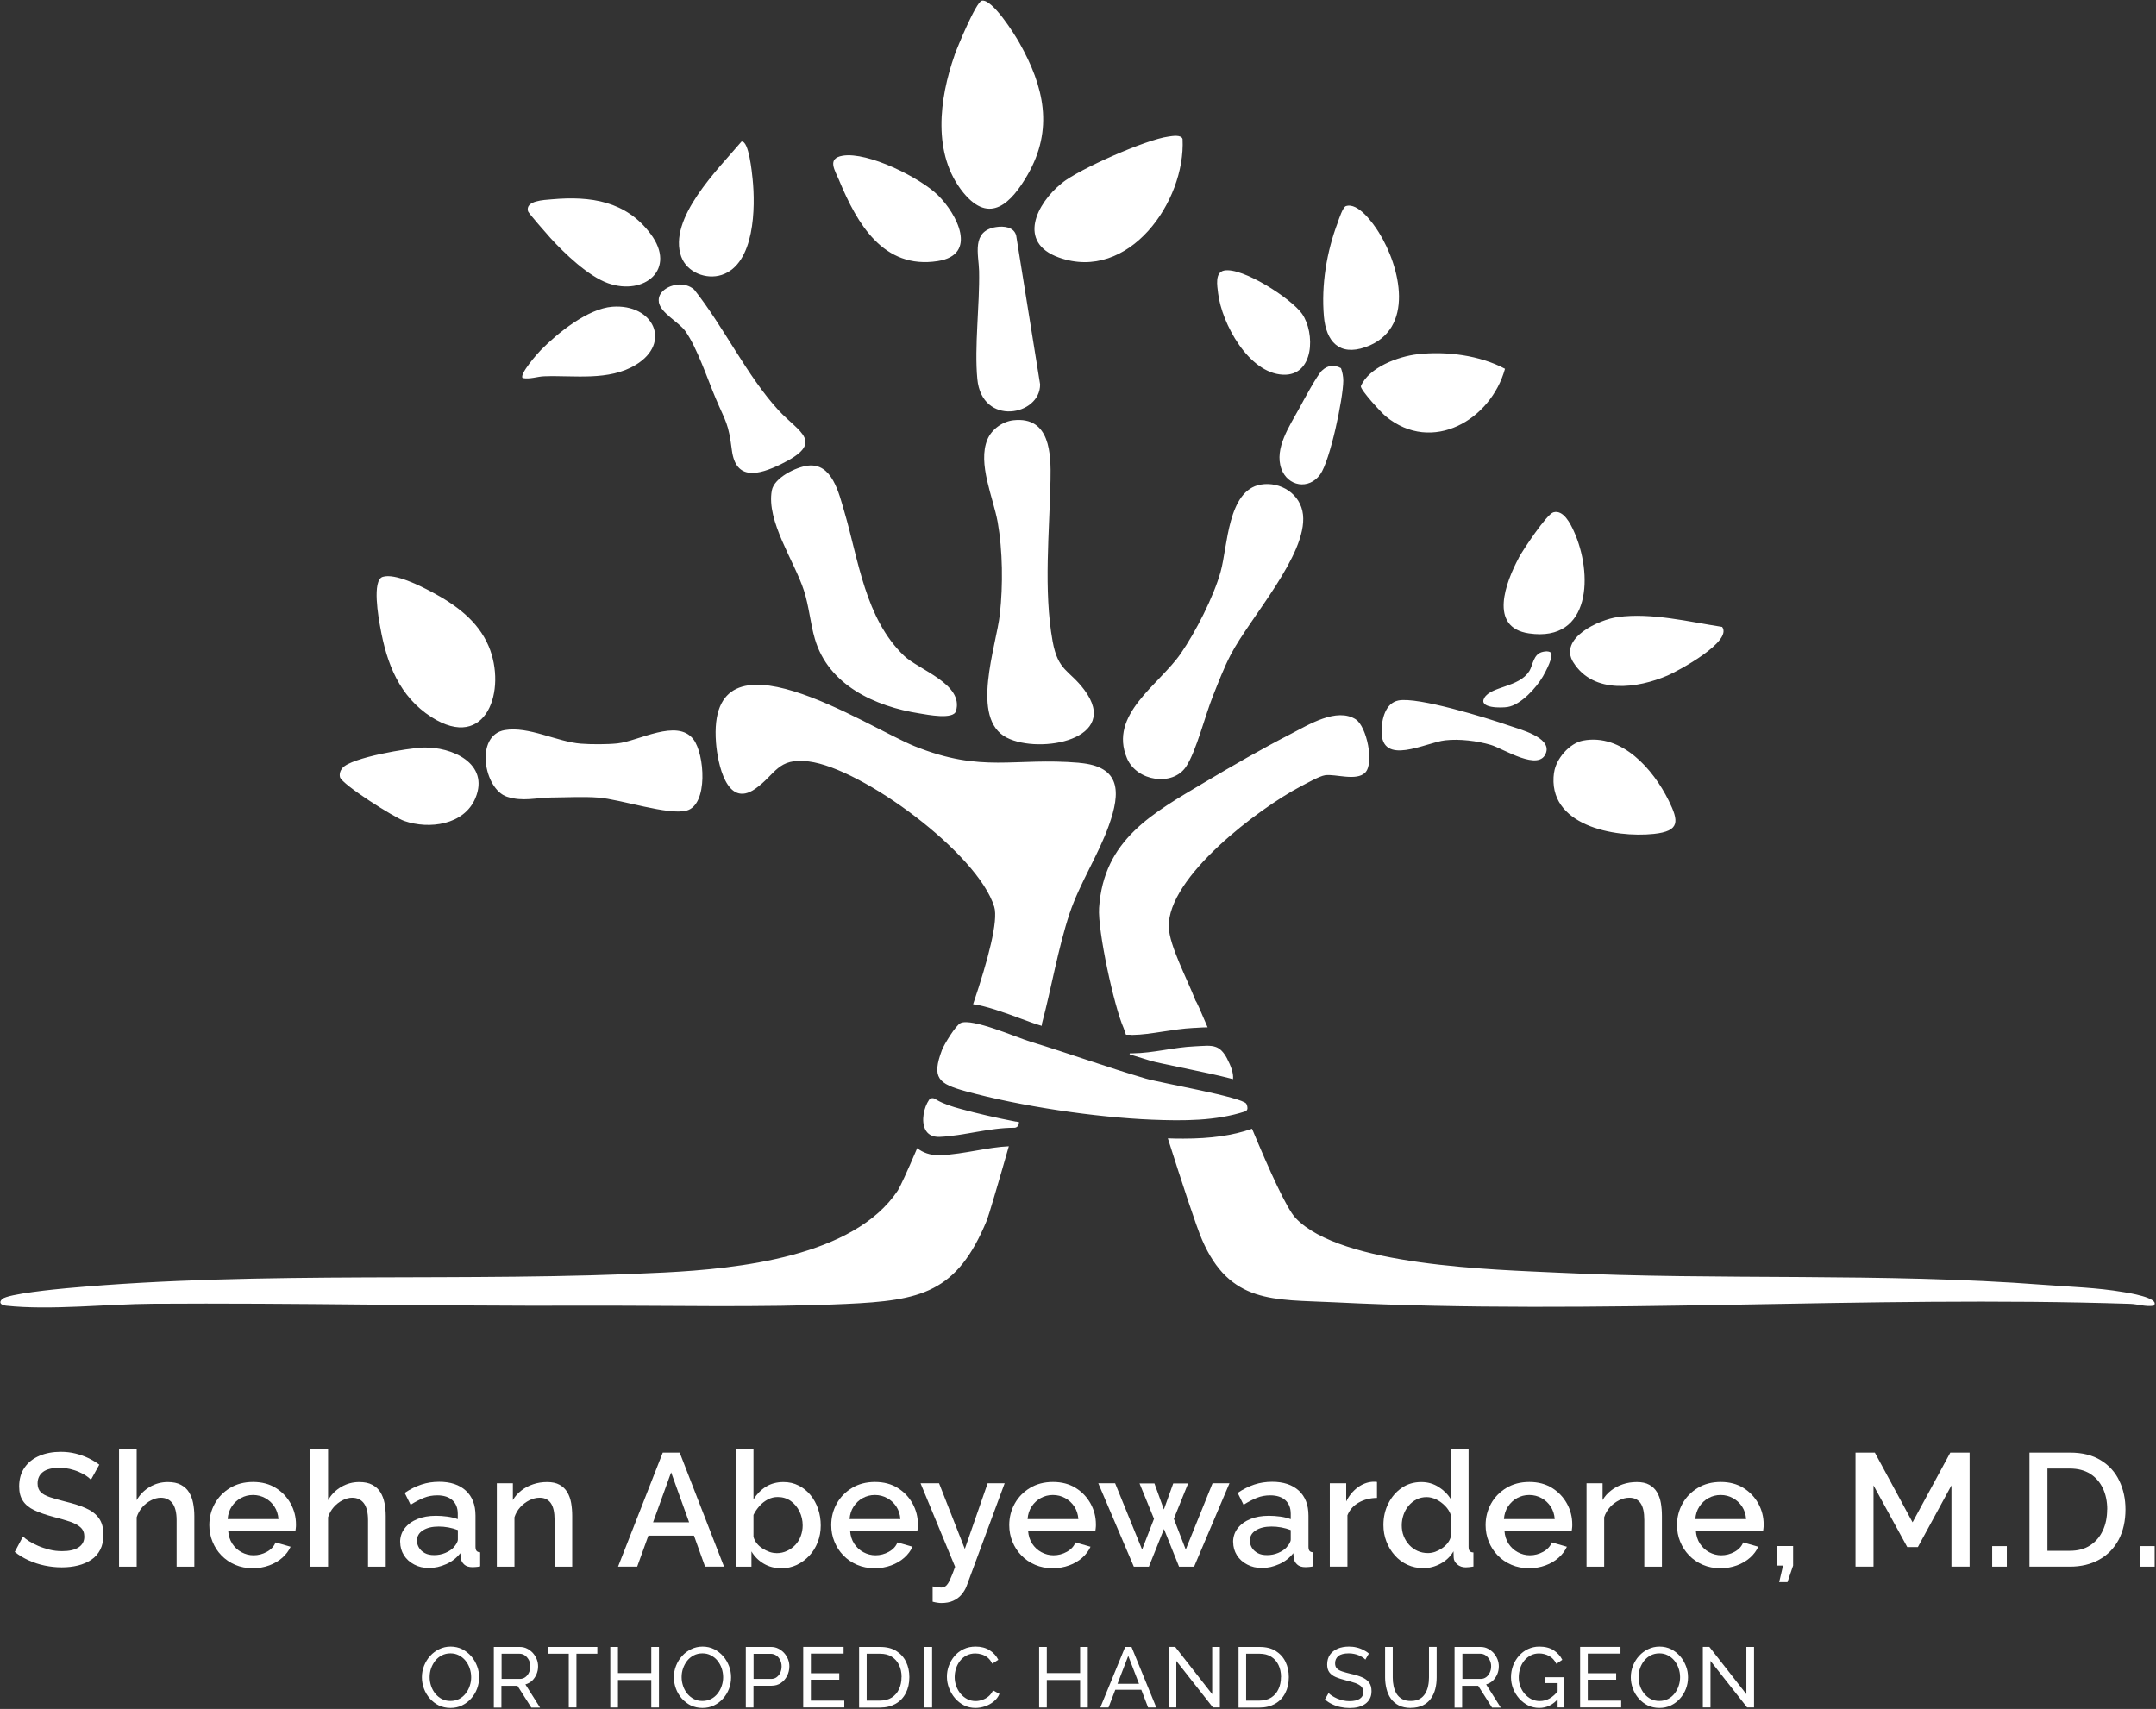
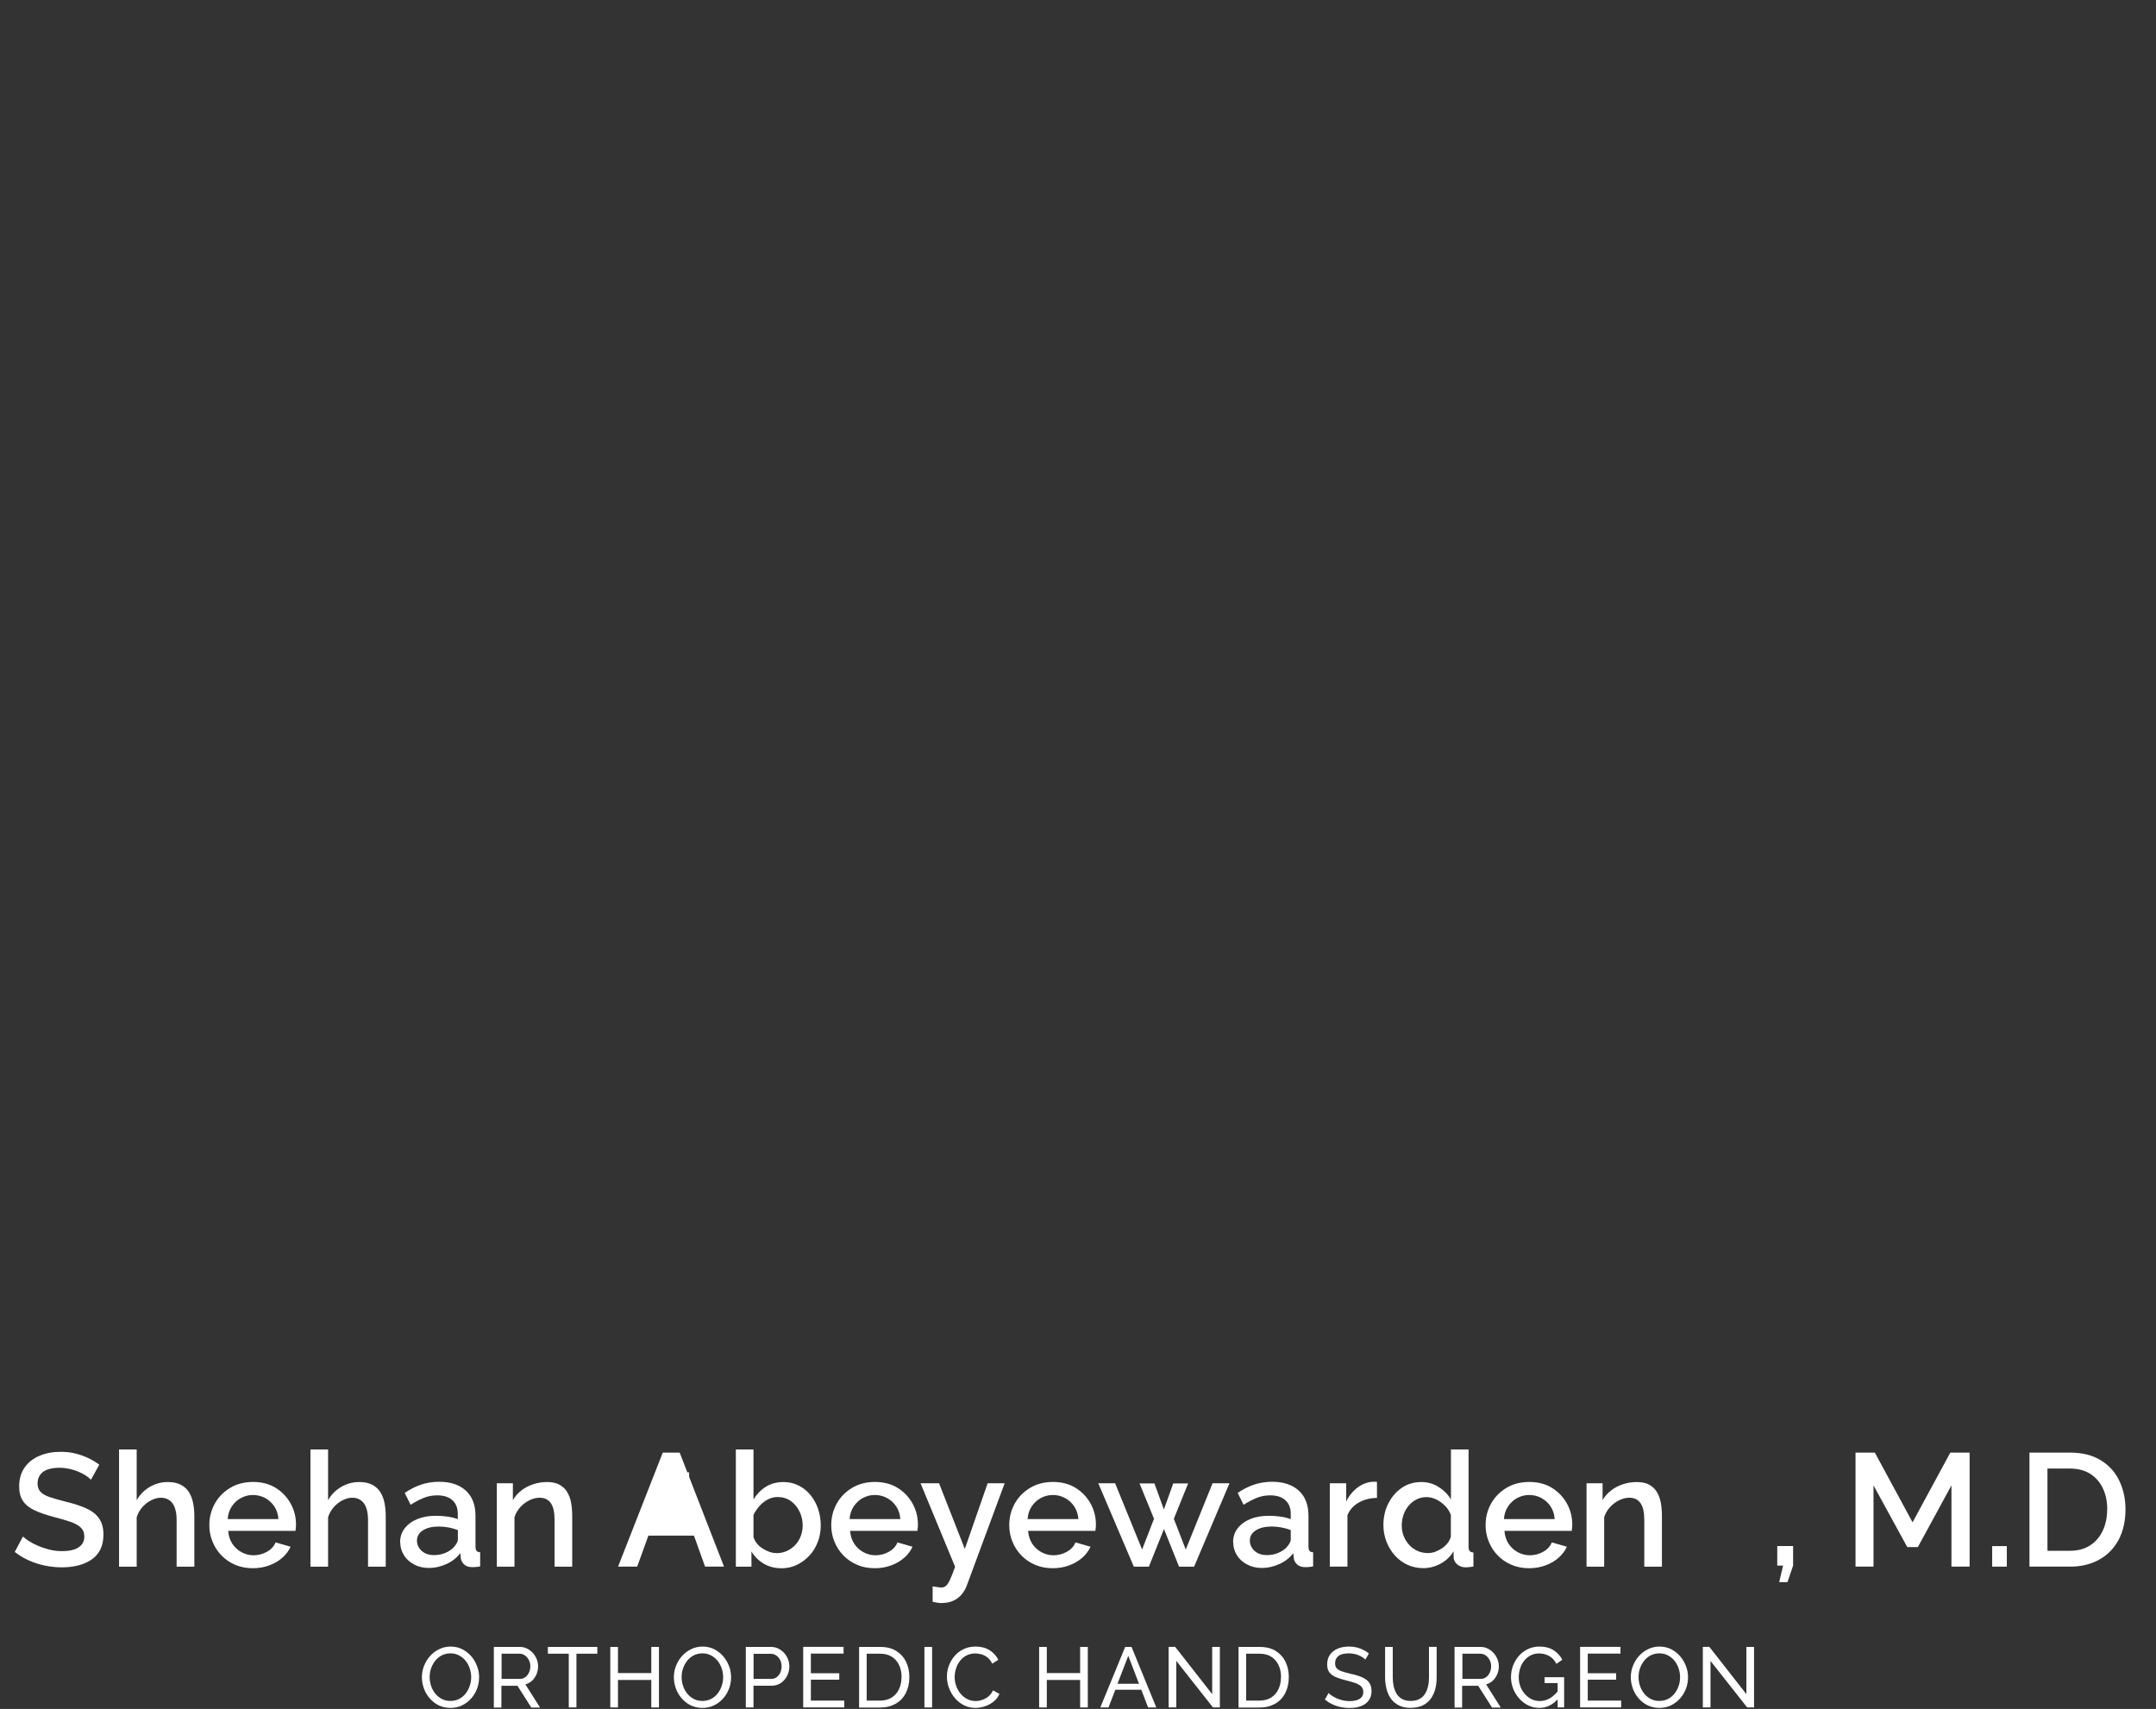
<svg xmlns="http://www.w3.org/2000/svg" width="1327" height="1052" viewBox="0 0 1327 1052" fill="none">
  <rect x="0" y="0" width="1327" height="1052" fill="#333333" stroke="none" />
  <g clip-path="url(#clip0_282_194)">
-     <path d="M620.909 705.702C614.288 728.92 608.319 749.046 607.397 751.216C588.947 795.862 566.916 800.582 520.628 802.697C468.155 805.084 410.581 803.565 357.673 803.782C269.711 804.108 181.803 801.992 93.84 802.589C66.22 802.752 30.785 806.712 3.762 803.782C0.723 803.457 -1.122 801.938 1.374 799.66C4.901 796.459 34.692 793.584 41.313 792.987C162.702 781.975 287.509 789.569 409.007 783.331C454.426 780.998 525.404 773.675 552.59 732.88C553.838 730.982 558.451 721.109 564.528 706.787C568.055 709.608 572.559 711.127 577.66 711.127C578.04 711.127 578.42 711.127 578.854 711.127C586.342 710.801 593.777 709.5 600.994 708.252C607.939 707.058 614.505 705.919 620.8 705.648L620.909 705.702ZM664.211 469.561C624.002 466.143 604.629 476.125 562.954 459.362C533.543 447.536 434.891 381.788 440.697 457.192C441.674 469.724 447.263 497.824 464.791 485.618C477.597 476.667 478.411 466.306 497.783 468.747C530.776 472.924 601.916 525.382 611.955 558.256C614.505 566.719 608.265 590.642 598.932 618.2C607.017 619.285 617.49 623.028 629.157 627.368C632.575 628.616 635.777 629.809 637.622 630.406C638.816 630.786 639.955 631.111 641.149 631.491C641.258 630.84 641.312 630.46 641.258 630.297C647.172 608.219 651.188 583.807 658.351 562.216C664.537 543.772 676.041 526.304 682.498 508.131C689.824 487.68 690.041 471.785 664.266 469.615L664.211 469.561ZM834.547 442.871C822.717 435.276 805.298 446.234 794.446 451.822C777.081 460.718 758.36 471.514 741.592 481.495C709.576 500.591 679.297 516.648 676.475 558.907C675.553 572.903 685.7 619.611 691.561 632.793C691.995 633.932 692.483 635.343 693.026 636.97H695.685L696.173 637.078H696.879C702.902 637.024 709.142 636.048 715.817 635.017C721.894 634.095 728.135 633.118 734.538 632.793C735.623 632.793 736.6 632.684 737.577 632.63C739.476 632.522 741.267 632.413 743.003 632.413H743.274C739.15 622.649 736.383 616.356 735.949 616.193C730.577 602.306 719.778 582.234 719.398 570.787C718.313 539.866 775.127 497.498 800.198 484.316C803.887 482.418 812.081 477.698 815.663 477.21C822.012 476.342 834.872 481.007 840.245 475.637C845.997 469.886 841.167 447.156 834.493 442.871H834.547ZM1306.86 795.374C1290.69 792.607 1274.14 792.173 1257.92 790.926C1158.5 783.331 1058.66 788.268 959.246 783.44C920.121 781.541 825.376 779.534 797.376 749.751C791.895 743.947 781.314 720.512 770.624 694.853C770.569 694.853 770.515 694.853 770.461 694.907C758.631 699.03 745.228 700.928 728.297 700.928C724.987 700.928 721.731 700.874 718.801 700.766C727.429 727.835 736.057 754.308 739.802 763.042C756.895 802.752 784.135 799.877 820.926 801.667C983.068 809.75 1148.52 797.327 1311.1 802.643C1315.82 802.806 1320.59 804.542 1325.58 803.782C1330.14 798.9 1308.65 795.645 1306.92 795.374H1306.86ZM607.722 270.579C601.591 285.335 611.358 306.329 614.071 321.464C617.164 338.986 617.381 360.197 615.428 377.936C613.257 397.791 596.815 442.437 619.661 454.1C640.01 464.461 690.312 455.239 667.359 424.643C658.08 412.275 651.242 413.251 647.878 394.807C642.18 363.289 645.979 327.377 646.576 295.479C646.901 279.53 646.467 256.258 623.785 258.699C617.002 259.458 610.327 264.286 607.722 270.579ZM751.306 351.897C747.019 367.303 735.894 389.111 726.724 402.348C713.375 421.66 682.173 439.833 693.677 466.848C699.7 481.007 721.732 484.316 729.98 472.002C736.274 462.563 741.809 440.213 746.53 428.495C749.84 420.195 753.368 410.919 757.492 403.053C769.267 380.377 804.701 341.481 801.988 316.798C800.577 304.05 788.151 296.238 775.996 298.3C755.592 301.772 755.647 336.328 751.306 351.843V351.897ZM475.046 301.935C471.574 320.867 488.938 345.387 494.799 363.506C498 373.379 498.706 383.578 501.527 393.234C509.83 421.768 538.59 434.896 565.939 439.182C570.714 439.941 586.776 443.196 588.404 437.717C593.342 421.117 565.505 412.383 556.443 403.704C532.458 380.703 528.442 344.736 519.706 315.063C516.287 303.453 512.163 284.846 497.24 286.637C489.969 287.505 476.457 294.069 475.046 301.935ZM587.536 33.95C578.094 60.748 573.644 94.979 592.963 118.631C609.296 138.594 622.537 124.815 632.413 107.727C648.692 79.518 642.614 53.316 627.42 26.355C624.436 21.039 610.761 -0.823 604.304 0.424C600.777 1.13 589.218 29.067 587.482 34.004L587.536 33.95ZM767.151 679.5C764.6 675.323 714.514 666.698 705.235 663.985C681.522 657.042 657.971 648.471 634.258 641.256C625.467 638.543 598.28 626.609 591.28 629.755C588.296 631.057 581.079 642.937 579.776 646.355C573.265 663.714 577.66 667.132 594.319 671.743C627.746 680.965 674.305 687.855 709.034 689.265C728.298 690.024 748.104 690.133 766.445 684.166C767.205 683.894 767.748 683.189 767.802 682.376C767.802 681.399 767.639 680.423 767.151 679.609V679.5ZM312.037 490.446C321.75 493.647 330.161 490.989 339.332 490.934C348.557 490.88 359.301 490.283 368.309 490.989C381.929 492.019 411.34 502.001 422.519 499.017C436.085 495.437 433.697 464.027 426.751 455.077C416.712 442.111 393.053 456.27 380.03 457.626C374.006 458.277 363.696 458.277 357.564 457.789C342.805 456.65 325.44 446.939 310.68 449.435C292.068 452.635 297.82 485.781 312.037 490.446ZM234.059 386.182C238.02 408.478 245.78 428.766 265.587 441.46C299.502 463.051 312.091 424.481 300.75 397.736C294.021 381.95 280.238 372.131 265.587 364.32C258.641 360.631 243.121 352.765 235.579 355.098C228.795 357.159 233.028 380.594 234.059 386.182ZM653.521 112.772C637.839 125.357 626.064 149.335 651.676 158.503C694.654 173.909 729.817 124.055 727.863 85.539C726.941 82.719 721.46 83.749 719.181 84.075C705.452 85.865 664.483 103.929 653.521 112.718V112.772ZM405.48 185.898C406.619 192.842 417.743 198.104 421.868 203.908C429.085 214.053 435.434 233.311 440.534 245.3C446.883 260.272 448.294 260.164 450.465 277.143C452.907 296.13 467.015 292.333 480.419 285.877C508.473 272.261 491.814 266.239 479.279 252.677C459.852 231.575 445.31 200.925 427.24 178.249C424.418 175.754 420.565 174.832 416.929 175.211C411.557 175.754 404.503 179.714 405.534 185.952L405.48 185.898ZM602.622 166.803C603.056 187.96 599.637 213.239 601.536 233.257C604.304 262.768 640.444 255.932 640.172 236.566L625.467 145.104C624.164 139.679 617.87 139.028 613.04 139.787C597.684 142.229 602.404 156.767 602.622 166.803ZM956.478 475.528C951.975 508.131 993.649 515.889 1017.91 513.339C1034.18 511.603 1033.32 505.473 1027.02 492.725C1017.47 473.467 998.262 451.442 974.386 455.89C965.975 457.463 957.672 467.174 956.533 475.528H956.478ZM516.613 111.361C527.52 137.563 543.636 165.935 577.117 160.727C602.242 156.821 588.893 131.65 577.389 120.258C566.265 109.3 534.086 93.297 518.675 95.847C508.69 97.528 513.954 104.906 516.613 111.307V111.361ZM823.423 136.858C816.531 154.923 813.167 175.374 814.849 194.795C816.206 210.255 824.345 219.261 840.299 213.727C871.284 202.932 861.95 164.199 848.547 142.88C845.074 137.346 835.849 124.435 828.415 126.876C826.461 127.527 824.291 134.471 823.368 136.858H823.423ZM837.586 237.759C837.477 240.255 850.229 254.088 852.942 256.312C881.54 279.747 917.68 258.428 926.308 227.018C910.788 218.718 890.222 216.06 872.532 218.067C860.648 219.423 842.524 226.096 837.586 237.759ZM210.78 472.761C209.477 474.28 208.772 476.396 209.26 478.403C210.508 482.96 242.741 503.303 248.819 505.364C264.067 510.681 285.664 507.914 292.61 491.314C301.51 469.995 278.122 459.579 260.377 460.176C251.207 460.501 216.315 466.306 210.78 472.761ZM968.362 407.718C980.843 427.736 1008.08 423.721 1026.48 415.801C1032.88 413.034 1066.63 394.861 1059.96 385.91C1039.72 382.818 1016.55 377.014 995.82 379.835C984.153 381.408 959.083 392.854 968.362 407.772V407.718ZM325.06 130.186C325.331 131.216 336.944 144.507 338.789 146.514C347.526 156.062 362.014 170.004 374.224 174.343C396.526 182.264 416.821 165.772 400.379 143.91C385.239 123.73 363.533 120.584 339.657 122.699C334.991 123.133 323.107 123.405 325.006 130.186H325.06ZM934.773 343.434C926.904 358.19 915.889 386.29 941.122 389.925C979.649 395.512 980.409 352.711 968.688 326.997C966.626 322.495 962.285 313.544 956.044 315.388C951.92 316.636 937.323 338.606 934.719 343.434H934.773ZM419.371 158.177C422.899 167.671 434.674 172.336 444.17 169.244C464.682 162.572 465.008 127.419 463.217 110.114C462.837 106.479 460.938 86.353 456.38 87.167C442.434 103.712 410.635 134.58 419.371 158.232V158.177ZM749.732 180.528C752.011 199.189 768.507 229.676 789.616 230.653C808.988 231.575 809.585 204.939 801.391 193.167C794.88 183.837 764.763 164.362 753.476 166.532C747.616 167.671 749.189 175.971 749.732 180.528ZM335.045 231.629C353.603 230.978 374.658 234.667 391.262 224.631C413.674 211.069 402.224 186.929 376.882 188.828C361.851 189.967 343.184 204.993 332.874 215.518C330.866 217.525 319.417 230.544 321.696 232.714C326.308 233.582 330.758 231.738 335.045 231.629ZM850.338 449.869C850.066 472.165 877.633 457.029 889.516 455.728C898.253 454.751 909.16 456.053 917.571 458.548C925.222 460.773 947.742 475.582 951.649 463.159C954.579 453.829 935.587 449.001 928.478 446.56C915.183 441.949 872.586 428.821 860.702 431.207C852.617 432.835 850.446 442.762 850.338 449.869ZM813.818 227.94C810.562 231.032 802.368 246.439 799.709 251.321C793.794 262.171 784.244 275.95 788.639 288.481C792.546 299.493 805.624 301.718 812.57 292.061C818.702 283.49 826.679 245.408 826.787 234.396C826.787 231.738 826.244 229.08 825.376 226.638C821.306 224.36 817.182 224.794 813.818 227.995V227.94ZM625.25 690.458C613.095 688.126 601.536 685.468 591.28 682.647C586.071 681.236 581.079 679.663 576.846 677.276C576.412 677.005 575.924 676.734 575.489 676.462C574.241 675.703 572.613 675.92 571.799 677.113C568.652 681.725 566.861 690.024 569.466 695.232C570.877 698.107 573.699 700.06 578.42 699.843C593.234 699.192 608.916 694.202 624.164 694.256C624.164 694.256 624.219 694.256 624.273 694.256C625.575 694.256 626.769 693.334 626.986 692.032L627.203 690.784C626.552 690.675 625.901 690.513 625.25 690.404V690.458ZM755.267 651.617C753.096 647.603 751.034 645.541 748.484 644.565C745.119 643.263 741.05 643.859 735.135 644.131C722.6 644.673 709.739 648.308 697.041 648.416C696.499 648.416 695.956 648.416 695.413 648.416C695.413 648.579 695.305 648.796 695.251 649.013C696.01 649.23 696.716 649.501 697.475 649.718C701.165 650.857 704.801 651.997 708.437 653.082C710.987 653.841 718.693 655.414 726.181 656.987C739.747 659.808 749.461 661.87 756.569 663.714C757.383 663.931 758.143 664.094 758.903 664.311C759.391 660.785 757.492 655.902 755.267 651.671V651.617ZM941.23 413.143C935.044 423.179 917.788 422.365 913.61 429.58C909.757 436.144 924.3 435.819 927.881 435.222C936.129 433.92 945.68 423.287 949.695 416.344C951.106 413.848 956.913 403.27 954.254 401.534C952.789 400.72 951.215 400.937 949.641 401.263C943.618 402.565 943.618 409.291 941.23 413.251V413.143Z" fill="white" />
    <path d="M55.747 910.705C55.096 910 54.119 909.186 52.871 908.372C51.623 907.559 50.158 906.799 48.421 906.04C46.685 905.28 44.84 904.738 42.886 904.249C40.933 903.815 38.871 903.544 36.754 903.544C32.142 903.544 28.723 904.412 26.498 906.094C24.274 907.776 23.134 910.163 23.134 913.2C23.134 915.425 23.785 917.215 25.033 918.462C26.281 919.764 28.181 920.795 30.785 921.663C33.336 922.531 36.592 923.453 40.499 924.43C45.219 925.569 49.344 926.871 52.871 928.444C56.344 929.963 59.057 932.024 60.902 934.628C62.747 937.178 63.669 940.596 63.669 944.773C63.669 948.299 63.018 951.391 61.716 953.941C60.413 956.49 58.569 958.606 56.181 960.179C53.793 961.752 51.08 962.946 47.987 963.705C44.894 964.465 41.584 964.844 38.002 964.844C34.421 964.844 31.057 964.465 27.584 963.759C24.111 963.054 20.855 961.969 17.708 960.559C14.56 959.148 11.684 957.412 9.08 955.351L14.126 945.858C14.994 946.726 16.242 947.648 17.816 948.679C19.444 949.709 21.289 950.686 23.46 951.608C25.576 952.53 27.963 953.29 30.46 953.941C33.01 954.592 35.56 954.863 38.219 954.863C42.615 954.863 46.033 954.103 48.367 952.53C50.7 951.011 51.894 948.787 51.894 945.912C51.894 943.525 51.134 941.681 49.615 940.27C48.096 938.86 45.871 937.666 42.995 936.69C40.119 935.713 36.646 934.737 32.63 933.706C28.018 932.458 24.165 931.102 21.072 929.638C17.979 928.173 15.646 926.274 14.126 923.941C12.553 921.609 11.793 918.625 11.793 915.045C11.793 910.434 12.932 906.528 15.157 903.382C17.382 900.181 20.421 897.794 24.328 896.167C28.181 894.539 32.522 893.725 37.351 893.725C40.499 893.725 43.537 894.051 46.359 894.756C49.181 895.461 51.84 896.384 54.336 897.577C56.832 898.77 59.057 900.127 61.119 901.646L56.072 910.759L55.747 910.705Z" fill="white" />
    <path d="M119.561 964.411H108.708V935.768C108.708 931.156 107.84 927.685 106.158 925.406C104.422 923.128 102.034 921.989 98.941 921.989C97.042 921.989 95.034 922.531 93.026 923.562C90.964 924.592 89.173 926.003 87.6 927.793C86.026 929.583 84.886 931.645 84.127 933.977V964.411H73.274V892.261H84.127V923.508C86.08 920.036 88.793 917.323 92.212 915.316C95.631 913.309 99.321 912.332 103.282 912.332C106.538 912.332 109.197 912.875 111.313 914.014C113.429 915.153 115.112 916.618 116.305 918.571C117.499 920.524 118.367 922.694 118.856 925.244C119.344 927.793 119.616 930.397 119.616 933.218V964.465L119.561 964.411Z" fill="white" />
    <path d="M155.647 965.387C151.632 965.387 147.996 964.682 144.74 963.271C141.484 961.861 138.663 959.962 136.275 957.467C133.887 955.026 132.097 952.205 130.794 949.004C129.492 945.858 128.841 942.44 128.841 938.86C128.841 934.032 129.98 929.638 132.205 925.623C134.43 921.609 137.577 918.408 141.593 915.967C145.608 913.526 150.329 912.278 155.756 912.278C161.182 912.278 165.849 913.526 169.756 915.967C173.663 918.408 176.702 921.609 178.927 925.623C181.097 929.583 182.183 933.869 182.183 938.426C182.183 939.185 182.183 939.945 182.074 940.65C182.02 941.355 181.965 941.898 181.857 942.386H140.453C140.67 945.37 141.484 947.973 142.95 950.252C144.415 952.476 146.314 954.266 148.647 955.514C150.981 956.762 153.423 957.413 156.081 957.413C158.957 957.413 161.725 956.707 164.33 955.243C166.934 953.778 168.671 951.879 169.593 949.492L178.872 952.151C177.733 954.646 176.051 956.924 173.772 958.932C171.492 960.939 168.834 962.512 165.686 963.651C162.593 964.79 159.229 965.387 155.593 965.387H155.647ZM140.128 935.117H171.384C171.167 932.187 170.353 929.638 168.888 927.413C167.423 925.189 165.523 923.453 163.244 922.206C160.965 920.958 158.469 920.307 155.702 920.307C152.934 920.307 150.492 920.958 148.213 922.206C145.934 923.453 144.089 925.189 142.624 927.413C141.159 929.638 140.345 932.187 140.128 935.117Z" fill="white" />
    <path d="M237.369 964.411H226.516V935.768C226.516 931.156 225.648 927.685 223.966 925.406C222.229 923.128 219.842 921.989 216.749 921.989C214.849 921.989 212.841 922.531 210.834 923.562C208.772 924.592 206.981 926.003 205.407 927.793C203.834 929.583 202.694 931.645 201.934 933.977V964.411H191.082V892.261H201.934V923.508C203.888 920.036 206.601 917.323 210.02 915.316C213.438 913.309 217.128 912.332 221.09 912.332C224.345 912.332 227.004 912.875 229.121 914.014C231.237 915.153 232.919 916.618 234.113 918.571C235.307 920.524 236.175 922.694 236.663 925.244C237.152 927.793 237.423 930.397 237.423 933.218V964.465L237.369 964.411Z" fill="white" />
    <path d="M246.269 949.384C246.269 946.129 247.191 943.254 249.09 940.813C250.99 938.371 253.54 936.473 256.85 935.117C260.16 933.76 263.959 933.109 268.3 933.109C270.579 933.109 272.967 933.272 275.354 933.598C277.742 933.923 279.912 934.466 281.757 935.171V931.916C281.757 928.336 280.672 925.569 278.502 923.562C276.331 921.555 273.184 920.524 269.114 920.524C266.238 920.524 263.47 921.012 260.92 922.043C258.369 923.073 255.602 924.484 252.726 926.328L249.09 919.005C252.509 916.672 255.982 914.991 259.401 913.851C262.873 912.712 266.509 912.17 270.308 912.17C277.253 912.17 282.68 913.96 286.695 917.594C290.657 921.229 292.664 926.328 292.664 933.001V952.042C292.664 953.29 292.882 954.158 293.316 954.7C293.75 955.243 294.509 955.514 295.54 955.568V964.248C294.564 964.465 293.641 964.573 292.882 964.627C292.068 964.682 291.416 964.736 290.928 964.736C288.595 964.736 286.858 964.193 285.664 963.054C284.471 961.915 283.765 960.613 283.602 959.094L283.331 956.11C281.106 958.986 278.23 961.264 274.703 962.837C271.176 964.41 267.703 965.224 264.121 965.224C260.54 965.224 257.61 964.519 254.951 963.109C252.238 961.698 250.121 959.799 248.602 957.358C247.083 954.917 246.323 952.205 246.323 949.221L246.269 949.384ZM279.207 952.53C280.021 951.662 280.618 950.848 281.106 949.981C281.54 949.113 281.812 948.407 281.812 947.756V941.898C279.967 941.192 278.013 940.65 276.005 940.27C273.943 939.89 271.936 939.728 269.982 939.728C266.021 939.728 262.819 940.487 260.323 942.06C257.827 943.633 256.633 945.749 256.633 948.462C256.633 949.926 257.067 951.391 257.881 952.747C258.695 954.103 259.889 955.188 261.463 956.056C263.036 956.924 264.935 957.304 267.269 957.304C269.602 957.304 271.936 956.87 274.106 955.948C276.277 955.026 278.013 953.886 279.37 952.422L279.207 952.53Z" fill="white" />
    <path d="M352.192 964.411H341.339V935.768C341.339 930.994 340.58 927.522 339.006 925.298C337.432 923.074 335.153 921.989 332.115 921.989C329.998 921.989 327.936 922.531 325.82 923.562C323.758 924.593 321.859 926.003 320.231 927.793C318.603 929.583 317.409 931.645 316.649 933.977V964.411H305.796V913.092H315.672V923.453C316.975 921.175 318.711 919.222 320.882 917.54C322.998 915.859 325.44 914.611 328.153 913.689C330.866 912.767 333.742 912.333 336.781 912.333C339.82 912.333 342.425 912.875 344.432 914.014C346.44 915.153 348.014 916.618 349.153 918.571C350.293 920.524 351.107 922.694 351.541 925.244C351.975 927.739 352.192 930.397 352.192 933.218V964.465V964.411Z" fill="white" />
-     <path d="M407.867 894.214H418.34L445.635 964.41H433.968L427.131 945.315H399.077L392.185 964.41H380.41L407.922 894.214H407.867ZM424.147 937.124L413.077 906.365L401.953 937.124H424.092H424.147Z" fill="white" />
+     <path d="M407.867 894.214H418.34L445.635 964.41H433.968L427.131 945.315H399.077L392.185 964.41H380.41L407.922 894.214H407.867ZM424.147 937.124L413.077 906.365H424.092H424.147Z" fill="white" />
    <path d="M480.798 965.387C476.837 965.387 473.255 964.465 470.054 962.566C466.852 960.667 464.356 958.172 462.511 955.026V964.411H452.906V892.261H463.759V923.019C465.821 919.71 468.372 917.106 471.41 915.208C474.449 913.309 478.085 912.332 482.209 912.332C485.628 912.332 488.775 913.038 491.597 914.502C494.418 915.913 496.86 917.92 498.868 920.361C500.876 922.857 502.449 925.677 503.535 928.878C504.62 932.079 505.163 935.496 505.163 939.077C505.163 942.657 504.566 946.075 503.318 949.275C502.07 952.476 500.387 955.297 498.108 957.684C495.884 960.071 493.279 961.969 490.349 963.38C487.418 964.736 484.217 965.441 480.69 965.441L480.798 965.387ZM477.922 956.111C480.31 956.111 482.48 955.622 484.434 954.7C486.387 953.778 488.124 952.53 489.589 950.957C491.054 949.384 492.139 947.594 492.899 945.478C493.659 943.417 494.039 941.247 494.039 939.022C494.039 935.985 493.387 933.109 492.085 930.451C490.783 927.793 488.992 925.623 486.713 923.996C484.38 922.368 481.721 921.555 478.682 921.555C476.511 921.555 474.449 922.043 472.55 923.074C470.651 924.104 468.914 925.406 467.449 927.088C465.984 928.77 464.736 930.56 463.759 932.567V946.02C464.139 947.539 464.844 948.841 465.821 950.089C466.798 951.337 467.937 952.313 469.294 953.181C470.651 954.049 472.007 954.754 473.527 955.297C475.046 955.839 476.511 956.056 477.868 956.056L477.922 956.111Z" fill="white" />
    <path d="M538.427 965.387C534.411 965.387 530.775 964.682 527.52 963.271C524.264 961.861 521.442 959.962 519.054 957.467C516.667 955.026 514.876 952.205 513.574 949.004C512.271 945.858 511.62 942.44 511.62 938.86C511.62 934.032 512.76 929.638 514.985 925.623C517.209 921.609 520.357 918.408 524.372 915.967C528.388 913.526 533.109 912.278 538.535 912.278C543.962 912.278 548.628 913.526 552.535 915.967C556.442 918.408 559.481 921.609 561.706 925.623C563.877 929.583 564.962 933.869 564.962 938.426C564.962 939.185 564.962 939.945 564.853 940.65C564.799 941.355 564.745 941.898 564.636 942.386H523.233C523.45 945.37 524.264 947.973 525.729 950.252C527.194 952.476 529.093 954.266 531.427 955.514C533.76 956.762 536.202 957.413 538.861 957.413C541.737 957.413 544.504 956.707 547.109 955.243C549.714 953.778 551.45 951.879 552.373 949.492L561.652 952.151C560.512 954.646 558.83 956.924 556.551 958.932C554.272 960.939 551.613 962.512 548.466 963.651C545.372 964.79 542.008 965.387 538.372 965.387H538.427ZM522.907 935.117H554.163C553.946 932.187 553.132 929.638 551.667 927.413C550.202 925.189 548.303 923.453 546.024 922.206C543.745 920.958 541.248 920.307 538.481 920.307C535.713 920.307 533.272 920.958 530.992 922.206C528.713 923.453 526.868 925.189 525.403 927.413C523.938 929.638 523.124 932.187 522.907 935.117Z" fill="white" />
    <path d="M574.024 976.562C575.001 976.671 575.978 976.833 576.954 976.996C577.931 977.159 578.691 977.267 579.288 977.267C580.427 977.267 581.404 976.942 582.218 976.237C583.032 975.531 583.9 974.284 584.714 972.439C585.582 970.595 586.613 967.991 587.861 964.519L566.59 913.092H577.985L593.83 953.507L607.885 913.092H618.358L594.916 976.399C594.21 978.298 593.125 980.034 591.768 981.661C590.358 983.289 588.675 984.537 586.613 985.459C584.551 986.381 582.164 986.815 579.396 986.815C578.582 986.815 577.768 986.761 576.9 986.598C576.032 986.49 575.109 986.273 574.024 986.001V976.508V976.562Z" fill="white" />
    <path d="M647.986 965.387C643.971 965.387 640.335 964.682 637.079 963.271C633.823 961.861 631.001 959.962 628.614 957.467C626.226 955.026 624.436 952.205 623.133 949.004C621.831 945.858 621.18 942.44 621.18 938.86C621.18 934.032 622.319 929.638 624.544 925.623C626.769 921.609 629.916 918.408 633.932 915.967C637.947 913.526 642.668 912.278 648.095 912.278C653.521 912.278 658.188 913.526 662.095 915.967C666.002 918.408 669.041 921.609 671.266 925.623C673.436 929.583 674.521 933.869 674.521 938.426C674.521 939.185 674.521 939.945 674.413 940.65C674.359 941.355 674.304 941.898 674.196 942.386H632.792C633.009 945.37 633.823 947.973 635.288 950.252C636.754 952.476 638.653 954.266 640.986 955.514C643.319 956.762 645.761 957.413 648.42 957.413C651.296 957.413 654.064 956.707 656.668 955.243C659.273 953.778 661.01 951.879 661.932 949.492L671.211 952.151C670.072 954.646 668.39 956.924 666.11 958.932C663.831 960.939 661.172 962.512 658.025 963.651C654.932 964.79 651.568 965.387 647.932 965.387H647.986ZM632.467 935.117H663.723C663.506 932.187 662.692 929.638 661.227 927.413C659.762 925.189 657.862 923.453 655.583 922.206C653.304 920.958 650.808 920.307 648.04 920.307C645.273 920.307 642.831 920.958 640.552 922.206C638.273 923.453 636.428 925.189 634.963 927.413C633.498 929.638 632.684 932.187 632.467 935.117Z" fill="white" />
    <path d="M746.367 913.092H756.732L734.972 964.411H725.693L716.414 941.247L707.134 964.411H697.855L675.987 913.092H686.351L702.956 953.887L710.282 934.954L701.382 913.201H710.553L716.359 929.204L722.111 913.201H731.282L722.491 934.954L729.817 953.887L746.313 913.092H746.367Z" fill="white" />
    <path d="M758.957 949.384C758.957 946.129 759.879 943.254 761.778 940.813C763.678 938.371 766.228 936.473 769.538 935.117C772.848 933.76 776.647 933.109 780.988 933.109C783.267 933.109 785.655 933.272 788.042 933.598C790.43 933.923 792.6 934.466 794.445 935.171V931.916C794.445 928.336 793.36 925.569 791.189 923.562C789.019 921.555 785.872 920.524 781.802 920.524C778.926 920.524 776.158 921.012 773.608 922.043C771.057 923.073 768.29 924.484 765.414 926.328L761.778 919.005C765.197 916.672 768.67 914.991 772.088 913.851C775.561 912.712 779.197 912.17 782.996 912.17C789.941 912.17 795.368 913.96 799.383 917.594C803.345 921.229 805.352 926.328 805.352 933.001V952.042C805.352 953.29 805.569 954.158 806.004 954.7C806.438 955.243 807.197 955.514 808.228 955.568V964.248C807.252 964.465 806.329 964.573 805.569 964.627C804.756 964.682 804.104 964.736 803.616 964.736C801.283 964.736 799.546 964.193 798.352 963.054C797.159 961.915 796.453 960.613 796.29 959.094L796.019 956.11C793.794 958.986 790.918 961.264 787.391 962.837C783.864 964.41 780.391 965.224 776.809 965.224C773.228 965.224 770.298 964.519 767.639 963.109C764.926 961.698 762.809 959.799 761.29 957.358C759.77 954.917 759.011 952.205 759.011 949.221L758.957 949.384ZM791.841 952.53C792.655 951.662 793.252 950.848 793.74 949.981C794.174 949.113 794.445 948.407 794.445 947.756V941.898C792.6 941.192 790.647 940.65 788.639 940.27C786.577 939.89 784.569 939.728 782.616 939.728C778.654 939.728 775.453 940.487 772.957 942.06C770.461 943.633 769.267 945.749 769.267 948.462C769.267 949.926 769.701 951.391 770.515 952.747C771.329 954.103 772.523 955.188 774.096 956.056C775.67 956.924 777.569 957.304 779.903 957.304C782.236 957.304 784.569 956.87 786.74 955.948C788.91 955.026 790.647 953.886 792.003 952.422L791.841 952.53Z" fill="white" />
    <path d="M847.516 922.097C843.283 922.151 839.539 923.128 836.283 924.972C833.027 926.817 830.694 929.421 829.337 932.784V964.41H818.484V913.092H828.578V924.267C830.368 920.687 832.702 917.866 835.578 915.696C838.454 913.58 841.547 912.387 844.748 912.17H846.376C846.81 912.17 847.19 912.17 847.516 912.278V922.043V922.097Z" fill="white" />
    <path d="M851.477 938.86C851.477 933.977 852.454 929.529 854.516 925.515C856.524 921.5 859.291 918.3 862.764 915.913C866.237 913.526 870.252 912.332 874.811 912.332C878.772 912.332 882.353 913.363 885.555 915.425C888.757 917.486 891.253 919.981 893.043 923.019V892.261H903.896V952.15C903.896 953.398 904.113 954.266 904.602 954.809C905.036 955.351 905.795 955.622 906.881 955.677V964.356C904.819 964.682 903.245 964.844 902.16 964.844C900.098 964.844 898.361 964.248 896.95 963.054C895.54 961.861 894.78 960.45 894.726 958.823L894.617 954.971C892.664 958.28 889.95 960.83 886.586 962.62C883.222 964.411 879.749 965.333 876.113 965.333C872.477 965.333 869.276 964.627 866.291 963.271C863.307 961.915 860.702 959.962 858.477 957.467C856.252 954.971 854.57 952.15 853.322 948.95C852.074 945.749 851.477 942.332 851.477 938.751V938.86ZM892.989 945.966V932.621C892.284 930.56 891.09 928.661 889.462 927.034C887.834 925.352 886.043 924.05 884.036 923.074C882.028 922.097 880.02 921.609 878.066 921.609C875.733 921.609 873.671 922.097 871.772 923.074C869.873 924.05 868.299 925.352 866.942 926.979C865.586 928.607 864.555 930.451 863.849 932.513C863.144 934.574 862.764 936.744 862.764 939.022C862.764 941.301 863.144 943.579 863.958 945.586C864.772 947.648 865.911 949.438 867.376 951.066C868.842 952.639 870.578 953.886 872.532 954.754C874.485 955.622 876.601 956.056 878.88 956.056C880.346 956.056 881.811 955.785 883.276 955.297C884.741 954.754 886.152 954.049 887.508 953.127C888.865 952.205 890.005 951.174 890.981 949.926C891.958 948.679 892.609 947.377 892.989 945.912V945.966Z" fill="white" />
    <path d="M941.176 965.387C937.16 965.387 933.524 964.682 930.269 963.271C927.013 961.861 924.191 959.962 921.803 957.467C919.416 955.026 917.625 952.205 916.323 949.004C915.02 945.858 914.369 942.44 914.369 938.86C914.369 934.032 915.509 929.638 917.733 925.623C919.958 921.609 923.106 918.408 927.121 915.967C931.137 913.526 935.858 912.278 941.284 912.278C946.711 912.278 951.377 913.526 955.284 915.967C959.191 918.408 962.23 921.609 964.455 925.623C966.626 929.583 967.711 933.869 967.711 938.426C967.711 939.185 967.711 939.945 967.602 940.65C967.548 941.355 967.494 941.898 967.385 942.386H925.982C926.199 945.37 927.013 947.973 928.478 950.252C929.943 952.476 931.842 954.266 934.176 955.514C936.509 956.762 938.951 957.413 941.61 957.413C944.486 957.413 947.253 956.707 949.858 955.243C952.463 953.778 954.199 951.879 955.122 949.492L964.401 952.151C963.261 954.646 961.579 956.924 959.3 958.932C957.021 960.939 954.362 962.512 951.214 963.651C948.121 964.79 944.757 965.387 941.121 965.387H941.176ZM925.656 935.117H956.912C956.695 932.187 955.881 929.638 954.416 927.413C952.951 925.189 951.052 923.453 948.773 922.206C946.494 920.958 943.997 920.307 941.23 920.307C938.462 920.307 936.021 920.958 933.741 922.206C931.462 923.453 929.617 925.189 928.152 927.413C926.687 929.638 925.873 932.187 925.656 935.117Z" fill="white" />
    <path d="M1022.9 964.411H1012.05V935.768C1012.05 930.994 1011.29 927.522 1009.71 925.298C1008.14 923.074 1005.86 921.989 1002.82 921.989C1000.7 921.989 998.642 922.531 996.525 923.562C994.463 924.593 992.564 926.003 990.936 927.793C989.308 929.583 988.114 931.645 987.355 933.977V964.411H976.502V913.092H986.378V923.453C987.68 921.175 989.417 919.222 991.587 917.54C993.704 915.859 996.146 914.611 998.859 913.689C1001.57 912.767 1004.45 912.333 1007.49 912.333C1010.53 912.333 1013.13 912.875 1015.14 914.014C1017.15 915.153 1018.72 916.618 1019.86 918.571C1021 920.524 1021.81 922.694 1022.25 925.244C1022.68 927.739 1022.9 930.397 1022.9 933.218V964.465V964.411Z" fill="white" />
-     <path d="M1058.98 965.387C1054.97 965.387 1051.33 964.682 1048.08 963.271C1044.82 961.861 1042 959.962 1039.61 957.467C1037.22 954.971 1035.43 952.205 1034.13 949.004C1032.83 945.858 1032.18 942.44 1032.18 938.86C1032.18 934.032 1033.32 929.638 1035.54 925.623C1037.77 921.609 1040.91 918.408 1044.93 915.967C1048.94 913.526 1053.67 912.278 1059.09 912.278C1064.52 912.278 1069.18 913.526 1073.09 915.967C1077 918.408 1080.04 921.609 1082.26 925.623C1084.43 929.583 1085.52 933.869 1085.52 938.426C1085.52 939.185 1085.52 939.945 1085.41 940.65C1085.36 941.355 1085.3 941.898 1085.19 942.386H1043.79C1044.01 945.37 1044.82 947.973 1046.29 950.252C1047.75 952.476 1049.65 954.266 1051.98 955.514C1054.32 956.762 1056.76 957.413 1059.42 957.413C1062.29 957.413 1065.06 956.707 1067.67 955.243C1070.27 953.778 1072.01 951.879 1072.93 949.492L1082.21 952.151C1081.07 954.646 1079.39 956.924 1077.11 958.932C1074.83 960.939 1072.17 962.512 1069.02 963.651C1065.93 964.79 1062.56 965.387 1058.93 965.387H1058.98ZM1043.46 935.117H1074.72C1074.5 932.187 1073.69 929.638 1072.22 927.413C1070.76 925.189 1068.86 923.453 1066.58 922.206C1064.3 920.958 1061.81 920.307 1059.04 920.307C1056.27 920.307 1053.83 920.958 1051.55 922.206C1049.27 923.453 1047.43 925.189 1045.96 927.413C1044.49 929.638 1043.68 932.187 1043.46 935.117Z" fill="white" />
    <path d="M1095.07 973.958L1097.46 963.76H1093.88V951.717H1103.64V963.76L1100.17 973.958H1095.01H1095.07Z" fill="white" />
    <path d="M1201.1 964.41V914.394L1180.43 952.367H1173.91L1153.13 914.394V964.41H1142.06V894.214H1153.95L1177.17 937.124L1200.4 894.214H1212.28V964.41H1201.1Z" fill="white" />
    <path d="M1226.17 964.411V951.771H1235.18V964.411H1226.17Z" fill="white" />
    <path d="M1249.12 964.41V894.214H1274.03C1281.63 894.214 1287.92 895.787 1293.02 898.933C1298.13 902.08 1301.92 906.257 1304.42 911.573C1306.97 916.889 1308.22 922.748 1308.22 929.204C1308.22 936.31 1306.81 942.494 1304.04 947.811C1301.22 953.073 1297.26 957.196 1292.1 960.071C1286.95 962.946 1280.92 964.41 1274.03 964.41H1249.12ZM1296.99 929.204C1296.99 924.267 1296.06 919.873 1294.27 916.13C1292.48 912.387 1289.88 909.403 1286.46 907.233C1283.04 905.117 1278.92 904.032 1274.03 904.032H1260.19V954.646H1274.03C1278.97 954.646 1283.15 953.507 1286.51 951.282C1289.93 949.058 1292.48 946.02 1294.27 942.169C1296.06 938.371 1296.93 934.032 1296.93 929.204H1296.99Z" fill="white" />
-     <path d="M1317.17 964.411V951.771H1326.18V964.411H1317.17Z" fill="white" />
    <path d="M277.199 1051.37C274.595 1051.37 272.207 1050.83 270.036 1049.8C267.92 1048.77 266.075 1047.3 264.501 1045.51C262.928 1043.72 261.734 1041.66 260.92 1039.44C260.106 1037.16 259.672 1034.88 259.672 1032.49C259.672 1030.1 260.106 1027.66 261.028 1025.39C261.951 1023.11 263.145 1021.1 264.773 1019.36C266.346 1017.57 268.246 1016.22 270.362 1015.19C272.478 1014.16 274.812 1013.61 277.362 1013.61C279.912 1013.61 282.354 1014.16 284.525 1015.24C286.641 1016.33 288.486 1017.79 290.06 1019.58C291.633 1021.37 292.773 1023.43 293.641 1025.66C294.51 1027.88 294.889 1030.21 294.889 1032.55C294.889 1035.04 294.455 1037.37 293.587 1039.65C292.719 1041.93 291.471 1043.94 289.897 1045.67C288.323 1047.46 286.424 1048.82 284.308 1049.85C282.192 1050.88 279.858 1051.37 277.308 1051.37H277.199ZM264.447 1032.44C264.447 1034.34 264.773 1036.18 265.37 1037.92C265.967 1039.71 266.835 1041.23 267.974 1042.64C269.114 1043.99 270.416 1045.08 271.99 1045.89C273.564 1046.7 275.3 1047.08 277.253 1047.08C279.207 1047.08 281.052 1046.65 282.626 1045.84C284.199 1045.02 285.556 1043.88 286.641 1042.47C287.726 1041.06 288.595 1039.49 289.137 1037.75C289.734 1036.02 290.006 1034.23 290.006 1032.44C290.006 1030.54 289.68 1028.75 289.083 1026.96C288.486 1025.22 287.618 1023.65 286.478 1022.24C285.339 1020.83 283.982 1019.8 282.409 1018.98C280.835 1018.17 279.153 1017.79 277.253 1017.79C275.246 1017.79 273.455 1018.22 271.881 1019.04C270.308 1019.85 268.951 1020.99 267.866 1022.35C266.78 1023.76 265.912 1025.33 265.315 1027.07C264.718 1028.8 264.447 1030.59 264.447 1032.38V1032.44Z" fill="white" />
    <path d="M303.951 1051.1V1013.83H319.905C321.533 1013.83 323.052 1014.16 324.409 1014.86C325.765 1015.57 326.959 1016.43 327.99 1017.57C329.021 1018.71 329.781 1020.01 330.378 1021.43C330.921 1022.84 331.192 1024.3 331.192 1025.77C331.192 1027.5 330.866 1029.13 330.215 1030.65C329.564 1032.17 328.641 1033.52 327.502 1034.61C326.308 1035.69 324.951 1036.45 323.378 1036.89L332.386 1051.15H327.014L318.494 1037.75H308.618V1051.15H303.897L303.951 1051.1ZM308.672 1033.52H319.959C321.262 1033.52 322.401 1033.14 323.324 1032.44C324.3 1031.73 325.06 1030.76 325.603 1029.56C326.145 1028.37 326.417 1027.12 326.417 1025.71C326.417 1024.3 326.091 1023.05 325.494 1021.86C324.843 1020.67 324.029 1019.74 323.052 1019.04C322.021 1018.33 320.936 1018.01 319.688 1018.01H308.726V1033.47L308.672 1033.52Z" fill="white" />
    <path d="M367.658 1018.01H354.797V1051.04H350.076V1018.01H337.215V1013.83H367.658V1018.01Z" fill="white" />
    <path d="M405.588 1013.83V1051.1H400.867V1034.17H380.355V1051.1H375.634V1013.83H380.355V1029.94H400.867V1013.83H405.588Z" fill="white" />
    <path d="M432.286 1051.37C429.681 1051.37 427.294 1050.83 425.123 1049.8C423.007 1048.77 421.162 1047.3 419.588 1045.51C418.015 1043.72 416.821 1041.66 416.007 1039.44C415.193 1037.16 414.759 1034.88 414.759 1032.49C414.759 1030.1 415.193 1027.66 416.115 1025.39C417.038 1023.11 418.232 1021.1 419.86 1019.36C421.433 1017.57 423.333 1016.22 425.449 1015.19C427.565 1014.16 429.899 1013.61 432.449 1013.61C434.999 1013.61 437.441 1014.16 439.612 1015.24C441.728 1016.33 443.573 1017.79 445.147 1019.58C446.72 1021.37 447.86 1023.43 448.728 1025.66C449.596 1027.88 449.976 1030.21 449.976 1032.55C449.976 1035.04 449.542 1037.37 448.674 1039.65C447.806 1041.93 446.558 1043.94 444.984 1045.67C443.41 1047.46 441.511 1048.82 439.395 1049.85C437.278 1050.88 434.945 1051.37 432.395 1051.37H432.286ZM419.534 1032.44C419.534 1034.34 419.86 1036.18 420.457 1037.92C421.053 1039.71 421.922 1041.23 423.061 1042.64C424.201 1043.99 425.503 1045.08 427.077 1045.89C428.65 1046.7 430.387 1047.08 432.34 1047.08C434.294 1047.08 436.139 1046.65 437.713 1045.84C439.286 1045.02 440.643 1043.88 441.728 1042.47C442.813 1041.06 443.682 1039.49 444.224 1037.75C444.821 1036.02 445.092 1034.23 445.092 1032.44C445.092 1030.54 444.767 1028.75 444.17 1026.96C443.573 1025.22 442.705 1023.65 441.565 1022.24C440.426 1020.83 439.069 1019.8 437.495 1018.98C435.922 1018.17 434.24 1017.79 432.34 1017.79C430.333 1017.79 428.542 1018.22 426.968 1019.04C425.395 1019.85 424.038 1020.99 422.953 1022.35C421.867 1023.76 420.999 1025.33 420.402 1027.07C419.805 1028.8 419.534 1030.59 419.534 1032.38V1032.44Z" fill="white" />
    <path d="M459.039 1051.1V1013.83H474.558C476.186 1013.83 477.705 1014.16 479.062 1014.86C480.419 1015.57 481.613 1016.43 482.644 1017.57C483.675 1018.71 484.434 1020.01 485.031 1021.43C485.574 1022.84 485.845 1024.3 485.845 1025.77C485.845 1027.77 485.411 1029.73 484.488 1031.57C483.566 1033.41 482.318 1034.88 480.636 1036.02C479.008 1037.16 477.054 1037.7 474.884 1037.7H463.76V1051.1H459.039ZM463.76 1033.52H474.612C475.915 1033.52 477.054 1033.2 477.977 1032.49C478.954 1031.79 479.713 1030.86 480.256 1029.67C480.799 1028.48 481.07 1027.18 481.07 1025.77C481.07 1024.35 480.744 1023 480.147 1021.8C479.496 1020.61 478.682 1019.69 477.705 1019.04C476.674 1018.39 475.589 1018.06 474.341 1018.06H463.814V1033.52H463.76Z" fill="white" />
    <path d="M519.652 1046.87V1051.04H494.365V1013.78H519.218V1017.95H499.086V1030.05H516.559V1034.01H499.086V1046.87H519.652Z" fill="white" />
    <path d="M528.768 1051.1V1013.83H541.683C545.698 1013.83 549.009 1014.64 551.668 1016.33C554.326 1018.01 556.334 1020.23 557.691 1023.05C559.047 1025.87 559.699 1028.97 559.699 1032.44C559.699 1036.23 558.939 1039.49 557.474 1042.31C556.009 1045.13 553.947 1047.3 551.233 1048.82C548.52 1050.34 545.373 1051.15 541.683 1051.15H528.768V1051.1ZM554.923 1032.38C554.923 1029.56 554.381 1027.12 553.35 1024.95C552.319 1022.78 550.799 1021.1 548.846 1019.85C546.892 1018.6 544.505 1018.01 541.629 1018.01H533.435V1046.87H541.629C544.505 1046.87 546.892 1046.22 548.9 1044.97C550.854 1043.67 552.373 1041.99 553.35 1039.76C554.381 1037.59 554.869 1035.1 554.869 1032.38H554.923Z" fill="white" />
    <path d="M568.978 1051.1V1013.83H573.699V1051.1H568.978Z" fill="white" />
    <path d="M582.815 1032.11C582.815 1029.83 583.195 1027.61 584.009 1025.44C584.823 1023.27 585.963 1021.26 587.482 1019.47C589.002 1017.68 590.847 1016.22 593.071 1015.19C595.296 1014.1 597.792 1013.61 600.56 1013.61C603.87 1013.61 606.746 1014.37 609.134 1015.89C611.521 1017.41 613.258 1019.36 614.451 1021.75L610.707 1024.14C609.948 1022.56 609.025 1021.32 607.885 1020.39C606.746 1019.47 605.498 1018.82 604.195 1018.44C602.893 1018.06 601.591 1017.84 600.343 1017.84C598.281 1017.84 596.436 1018.28 594.862 1019.09C593.288 1019.91 591.932 1021.05 590.847 1022.46C589.761 1023.87 588.947 1025.44 588.405 1027.18C587.862 1028.91 587.591 1030.65 587.591 1032.38C587.591 1034.28 587.916 1036.18 588.567 1037.97C589.219 1039.76 590.141 1041.33 591.281 1042.69C592.42 1044.05 593.777 1045.13 595.35 1045.95C596.924 1046.76 598.661 1047.14 600.506 1047.14C601.808 1047.14 603.11 1046.92 604.521 1046.43C605.878 1046 607.18 1045.29 608.374 1044.32C609.568 1043.34 610.49 1042.09 611.196 1040.57L615.157 1042.74C614.397 1044.59 613.203 1046.16 611.575 1047.46C609.948 1048.77 608.157 1049.74 606.203 1050.39C604.25 1051.04 602.296 1051.37 600.343 1051.37C597.792 1051.37 595.459 1050.83 593.288 1049.74C591.172 1048.66 589.327 1047.19 587.753 1045.35C586.18 1043.5 584.986 1041.44 584.118 1039.16C583.25 1036.89 582.815 1034.55 582.815 1032.22V1032.11Z" fill="white" />
    <path d="M669.53 1013.83V1051.1H664.809V1034.17H644.297V1051.1H639.576V1013.83H644.297V1029.94H664.809V1013.83H669.53Z" fill="white" />
    <path d="M692.429 1013.83H696.444L711.693 1051.1H706.646L702.468 1040.19H686.46L682.281 1051.1H677.235L692.537 1013.83H692.429ZM701.057 1036.51L694.437 1019.31L687.816 1036.51H701.057Z" fill="white" />
    <path d="M724.011 1022.51V1051.04H719.29V1013.78H723.305L746.096 1042.91V1013.83H750.817V1051.04H746.53L724.065 1022.51H724.011Z" fill="white" />
    <path d="M762.321 1051.1V1013.83H775.236C779.252 1013.83 782.562 1014.64 785.221 1016.33C787.88 1018.01 789.888 1020.23 791.244 1023.05C792.601 1025.87 793.252 1028.97 793.252 1032.44C793.252 1036.23 792.492 1039.49 791.027 1042.31C789.562 1045.13 787.5 1047.3 784.787 1048.82C782.073 1050.34 778.926 1051.15 775.236 1051.15H762.321V1051.1ZM788.477 1032.38C788.477 1029.56 787.934 1027.12 786.903 1024.95C785.872 1022.78 784.353 1021.1 782.399 1019.85C780.446 1018.6 778.058 1018.01 775.182 1018.01H766.988V1046.87H775.182C778.058 1046.87 780.446 1046.22 782.453 1044.97C784.407 1043.67 785.926 1041.99 786.903 1039.76C787.934 1037.59 788.422 1035.1 788.422 1032.38H788.477Z" fill="white" />
    <path d="M840.353 1021.64C839.919 1021.15 839.376 1020.67 838.671 1020.23C837.965 1019.8 837.206 1019.36 836.283 1018.98C835.415 1018.6 834.438 1018.33 833.407 1018.12C832.376 1017.9 831.291 1017.79 830.151 1017.79C827.275 1017.79 825.159 1018.33 823.802 1019.42C822.446 1020.5 821.74 1021.97 821.74 1023.87C821.74 1025.17 822.066 1026.25 822.771 1027.01C823.477 1027.77 824.562 1028.42 826.027 1028.91C827.492 1029.4 829.337 1029.89 831.562 1030.43C834.167 1030.97 836.392 1031.68 838.291 1032.49C840.19 1033.31 841.655 1034.39 842.632 1035.69C843.663 1037.05 844.152 1038.84 844.152 1041.06C844.152 1042.85 843.826 1044.37 843.12 1045.67C842.415 1046.98 841.493 1048.06 840.244 1048.93C838.996 1049.8 837.586 1050.39 835.958 1050.83C834.33 1051.26 832.539 1051.42 830.585 1051.42C828.632 1051.42 826.841 1051.21 825.051 1050.83C823.26 1050.45 821.523 1049.85 819.95 1049.09C818.322 1048.33 816.857 1047.36 815.446 1046.22L817.725 1042.2C818.268 1042.8 819.027 1043.4 819.895 1043.94C820.764 1044.48 821.795 1045.08 822.934 1045.57C824.074 1046.05 825.322 1046.43 826.624 1046.76C827.927 1047.08 829.337 1047.19 830.694 1047.19C833.353 1047.19 835.415 1046.7 836.88 1045.78C838.345 1044.81 839.105 1043.45 839.105 1041.55C839.105 1040.14 838.671 1039.06 837.857 1038.19C837.043 1037.37 835.795 1036.67 834.221 1036.07C832.593 1035.53 830.64 1034.93 828.361 1034.39C825.864 1033.74 823.748 1033.09 822.012 1032.33C820.275 1031.57 819.027 1030.59 818.159 1029.4C817.291 1028.21 816.857 1026.58 816.857 1024.63C816.857 1022.24 817.454 1020.23 818.593 1018.6C819.733 1016.98 821.361 1015.73 823.368 1014.86C825.376 1014.05 827.709 1013.61 830.26 1013.61C831.942 1013.61 833.516 1013.78 834.981 1014.16C836.446 1014.48 837.803 1015.02 839.051 1015.62C840.299 1016.27 841.493 1016.98 842.524 1017.9L840.299 1021.75L840.353 1021.64Z" fill="white" />
    <path d="M868.408 1051.37C865.423 1051.37 862.927 1050.83 860.919 1049.8C858.911 1048.77 857.284 1047.36 856.035 1045.62C854.787 1043.83 853.919 1041.82 853.376 1039.6C852.834 1037.37 852.508 1035.04 852.508 1032.65V1013.83H857.229V1032.65C857.229 1034.5 857.392 1036.24 857.772 1037.97C858.152 1039.71 858.749 1041.23 859.563 1042.64C860.431 1043.99 861.516 1045.08 862.981 1045.89C864.446 1046.7 866.183 1047.08 868.353 1047.08C870.524 1047.08 872.315 1046.65 873.78 1045.84C875.245 1045.02 876.33 1043.94 877.198 1042.53C878.012 1041.12 878.664 1039.6 878.989 1037.86C879.369 1036.13 879.532 1034.39 879.532 1032.6V1013.78H884.253V1032.6C884.253 1035.1 883.981 1037.48 883.385 1039.76C882.788 1042.04 881.865 1043.99 880.617 1045.73C879.369 1047.46 877.741 1048.82 875.733 1049.8C873.726 1050.77 871.284 1051.32 868.408 1051.32V1051.37Z" fill="white" />
    <path d="M895.269 1051.1V1013.83H911.222C912.85 1013.83 914.37 1014.16 915.726 1014.86C917.083 1015.57 918.277 1016.43 919.308 1017.57C920.339 1018.71 921.098 1020.01 921.695 1021.43C922.238 1022.84 922.509 1024.3 922.509 1025.77C922.509 1027.5 922.184 1029.13 921.532 1030.65C920.881 1032.17 919.959 1033.52 918.819 1034.61C917.625 1035.69 916.269 1036.45 914.695 1036.89L923.703 1051.15H918.331L909.811 1037.75H899.935V1051.15H895.214L895.269 1051.1ZM900.044 1033.52H911.331C912.633 1033.52 913.773 1033.14 914.695 1032.44C915.672 1031.73 916.432 1030.76 916.974 1029.56C917.517 1028.37 917.788 1027.12 917.788 1025.71C917.788 1024.3 917.463 1023.05 916.866 1021.86C916.215 1020.67 915.401 1019.74 914.424 1019.04C913.393 1018.33 912.308 1018.01 911.059 1018.01H900.098V1033.47L900.044 1033.52Z" fill="white" />
    <path d="M947.362 1051.37C944.92 1051.37 942.641 1050.83 940.525 1049.8C938.408 1048.71 936.564 1047.3 934.99 1045.51C933.416 1043.72 932.168 1041.66 931.3 1039.44C930.432 1037.16 929.998 1034.82 929.998 1032.44C929.998 1030.05 930.432 1027.56 931.3 1025.28C932.168 1023 933.416 1020.99 934.936 1019.26C936.509 1017.52 938.354 1016.11 940.471 1015.13C942.587 1014.16 944.866 1013.61 947.362 1013.61C950.944 1013.61 953.928 1014.37 956.261 1015.89C958.595 1017.41 960.385 1019.36 961.579 1021.75L957.944 1024.25C956.858 1022.08 955.393 1020.45 953.494 1019.42C951.595 1018.39 949.533 1017.84 947.254 1017.84C945.354 1017.84 943.672 1018.22 942.098 1019.04C940.579 1019.85 939.222 1020.94 938.137 1022.29C937.052 1023.65 936.184 1025.22 935.641 1027.01C935.098 1028.8 934.773 1030.59 934.773 1032.49C934.773 1034.5 935.098 1036.34 935.75 1038.13C936.401 1039.92 937.323 1041.44 938.517 1042.8C939.711 1044.16 941.067 1045.19 942.641 1046C944.215 1046.76 945.897 1047.14 947.742 1047.14C949.858 1047.14 951.92 1046.6 953.82 1045.51C955.719 1044.43 957.564 1042.74 959.3 1040.52V1045.4C955.936 1049.42 951.975 1051.37 947.362 1051.37ZM958.703 1036.07H950.672V1032.49H962.719V1051.04H958.703V1036.02V1036.07Z" fill="white" />
    <path d="M997.828 1046.87V1051.04H972.541V1013.78H997.394V1017.95H977.261V1030.05H994.735V1034.01H977.261V1046.87H997.828Z" fill="white" />
    <path d="M1021.27 1051.37C1018.67 1051.37 1016.28 1050.83 1014.11 1049.8C1011.99 1048.77 1010.15 1047.3 1008.57 1045.51C1007 1043.72 1005.8 1041.66 1004.99 1039.44C1004.18 1037.16 1003.74 1034.88 1003.74 1032.49C1003.74 1030.1 1004.18 1027.66 1005.1 1025.39C1006.02 1023.11 1007.22 1021.1 1008.84 1019.36C1010.42 1017.57 1012.32 1016.22 1014.43 1015.19C1016.55 1014.16 1018.88 1013.61 1021.43 1013.61C1023.98 1013.61 1026.43 1014.16 1028.6 1015.24C1030.71 1016.33 1032.56 1017.79 1034.13 1019.58C1035.7 1021.37 1036.84 1023.43 1037.71 1025.66C1038.58 1027.88 1038.96 1030.21 1038.96 1032.55C1038.96 1035.04 1038.53 1037.37 1037.66 1039.65C1036.79 1041.93 1035.54 1043.94 1033.97 1045.67C1032.39 1047.46 1030.49 1048.82 1028.38 1049.85C1026.26 1050.88 1023.93 1051.37 1021.38 1051.37H1021.27ZM1008.52 1032.44C1008.52 1034.34 1008.84 1036.18 1009.44 1037.92C1010.04 1039.71 1010.91 1041.23 1012.05 1042.64C1013.18 1043.99 1014.49 1045.08 1016.06 1045.89C1017.63 1046.7 1019.37 1047.08 1021.32 1047.08C1023.28 1047.08 1025.12 1046.65 1026.7 1045.84C1028.27 1045.02 1029.63 1043.88 1030.71 1042.47C1031.8 1041.06 1032.67 1039.49 1033.21 1037.75C1033.81 1036.02 1034.08 1034.23 1034.08 1032.44C1034.08 1030.54 1033.75 1028.75 1033.15 1026.96C1032.56 1025.22 1031.69 1023.65 1030.55 1022.24C1029.41 1020.83 1028.05 1019.8 1026.48 1018.98C1024.91 1018.17 1023.22 1017.79 1021.32 1017.79C1019.32 1017.79 1017.53 1018.22 1015.95 1019.04C1014.38 1019.85 1013.02 1020.99 1011.94 1022.35C1010.85 1023.76 1009.98 1025.33 1009.39 1027.07C1008.79 1028.8 1008.52 1030.59 1008.52 1032.38V1032.44Z" fill="white" />
    <path d="M1052.8 1022.51V1051.04H1048.08V1013.78H1052.09L1074.88 1042.91V1013.83H1079.6V1051.04H1075.32L1052.85 1022.51H1052.8Z" fill="white" />
  </g>
  <defs>
    <clipPath id="clip0_282_194">
      <rect width="1326" height="1051" fill="white" transform="translate(0.18 0.37)" />
    </clipPath>
  </defs>
</svg>